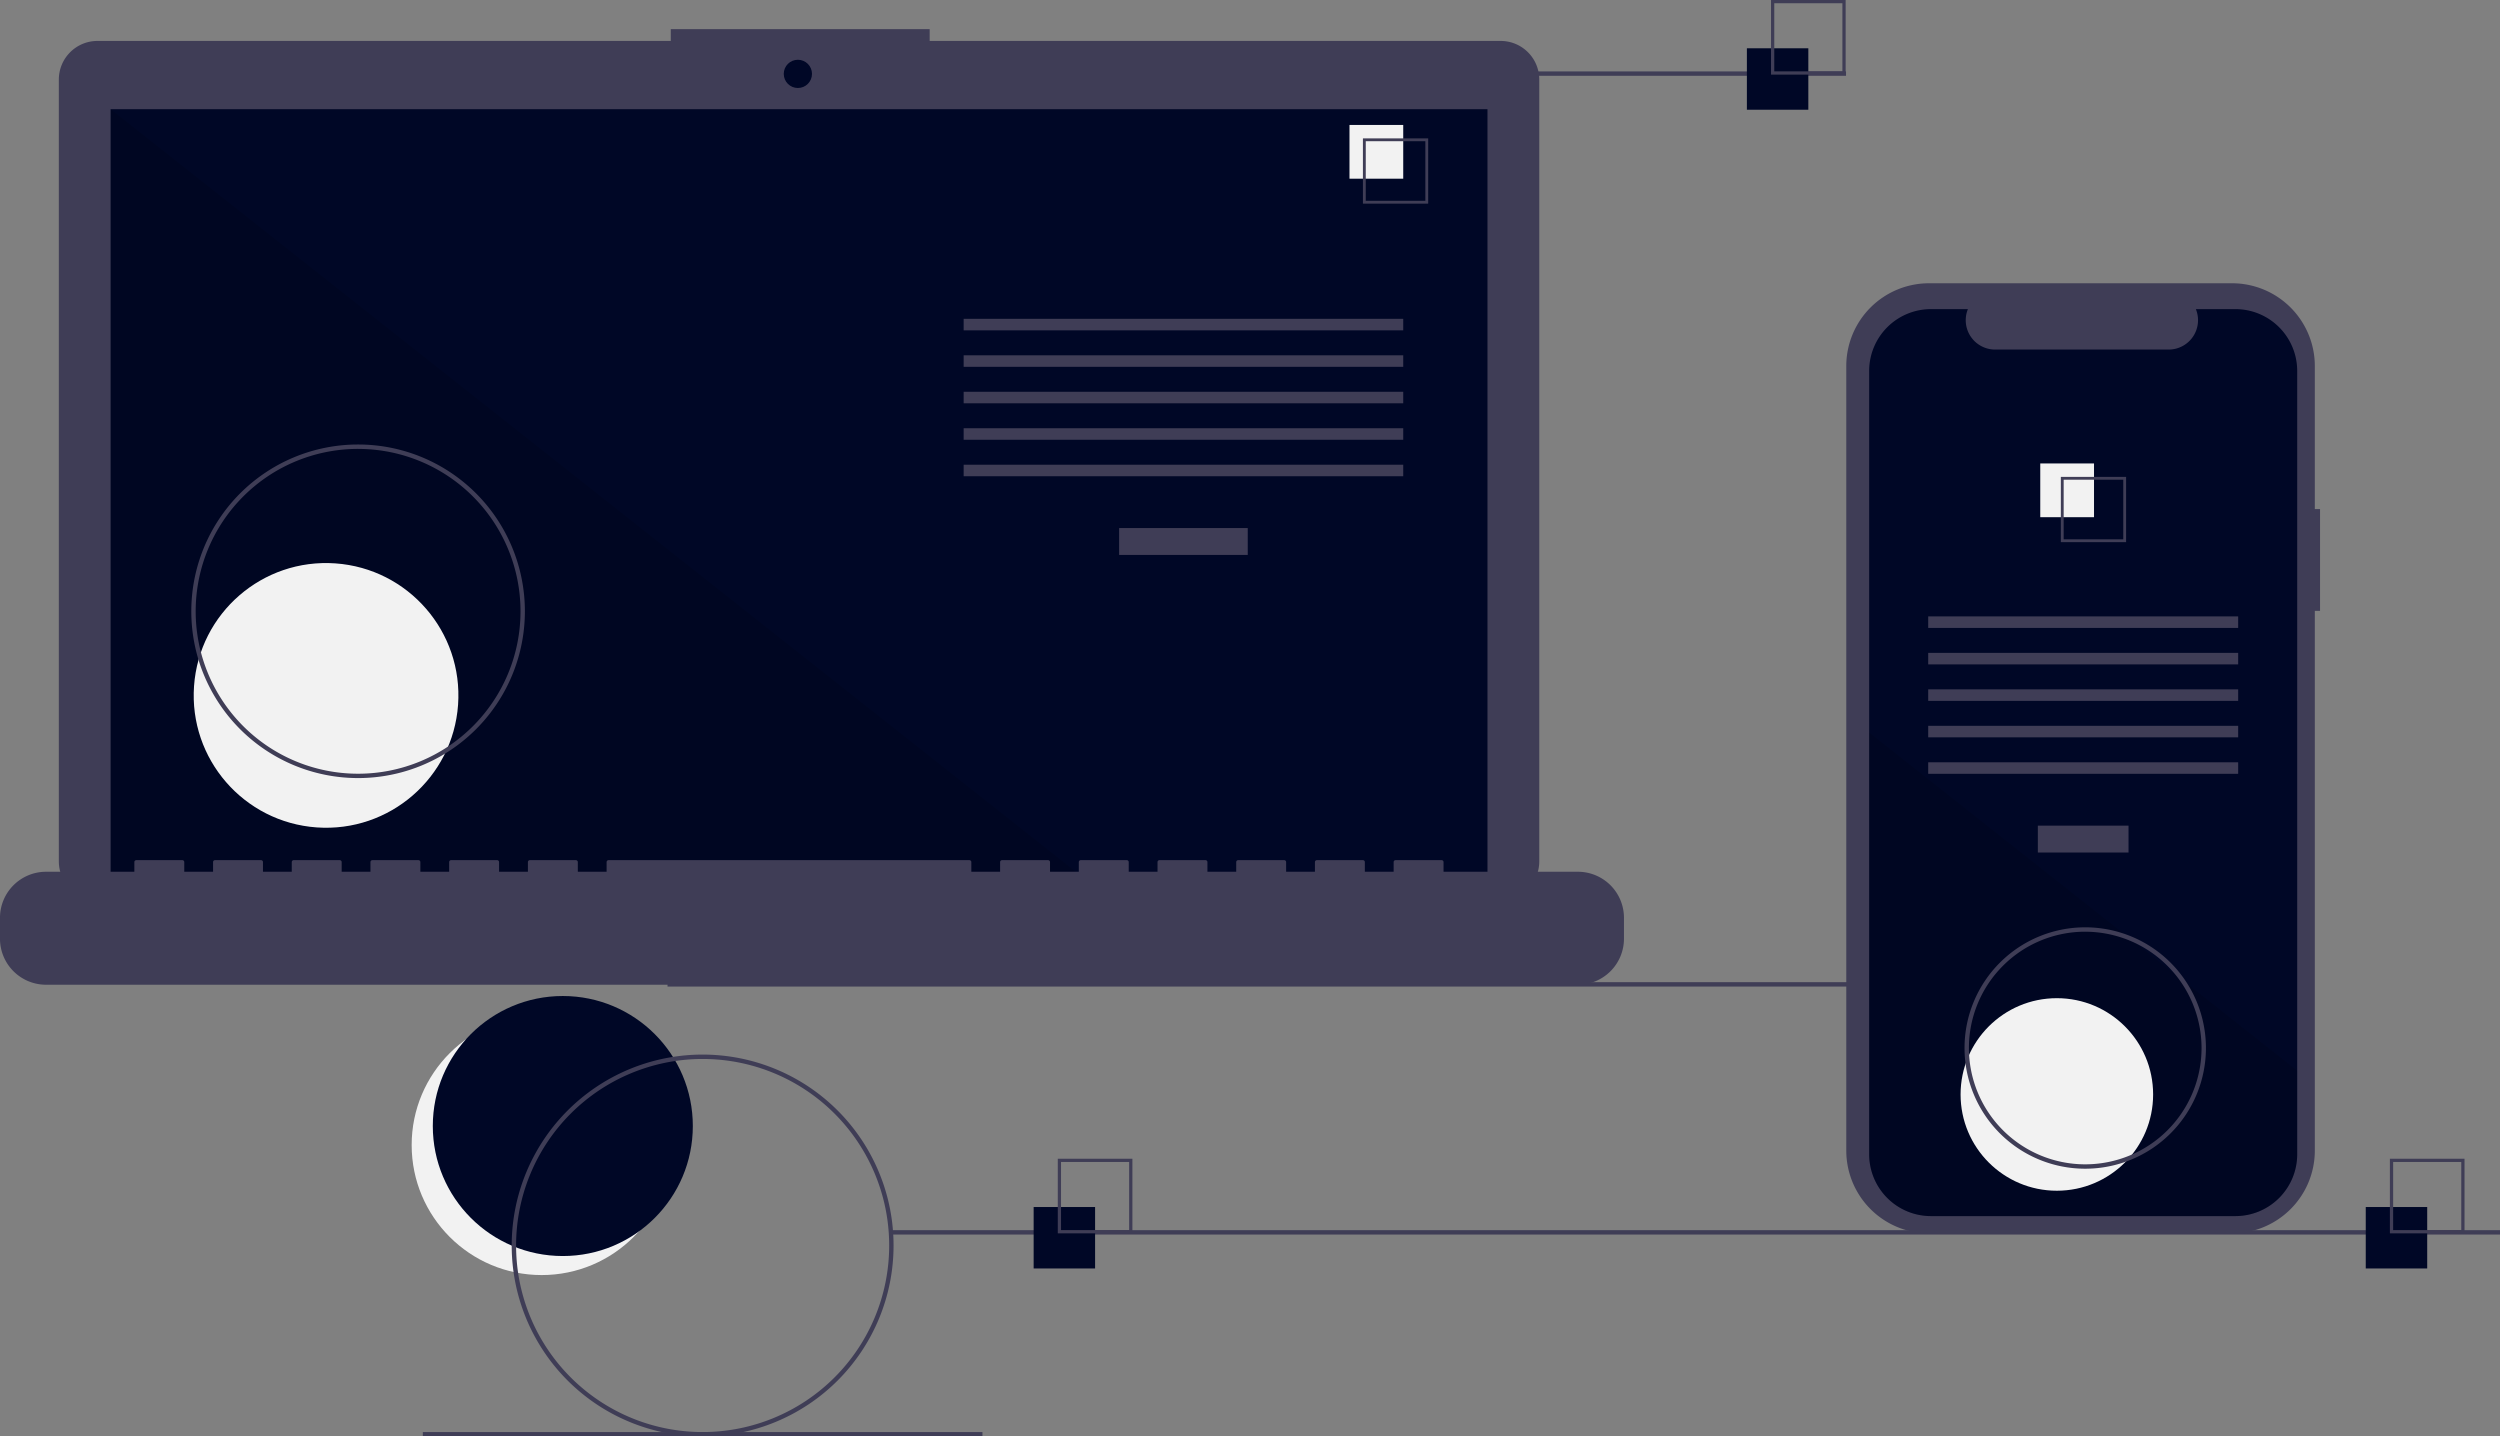
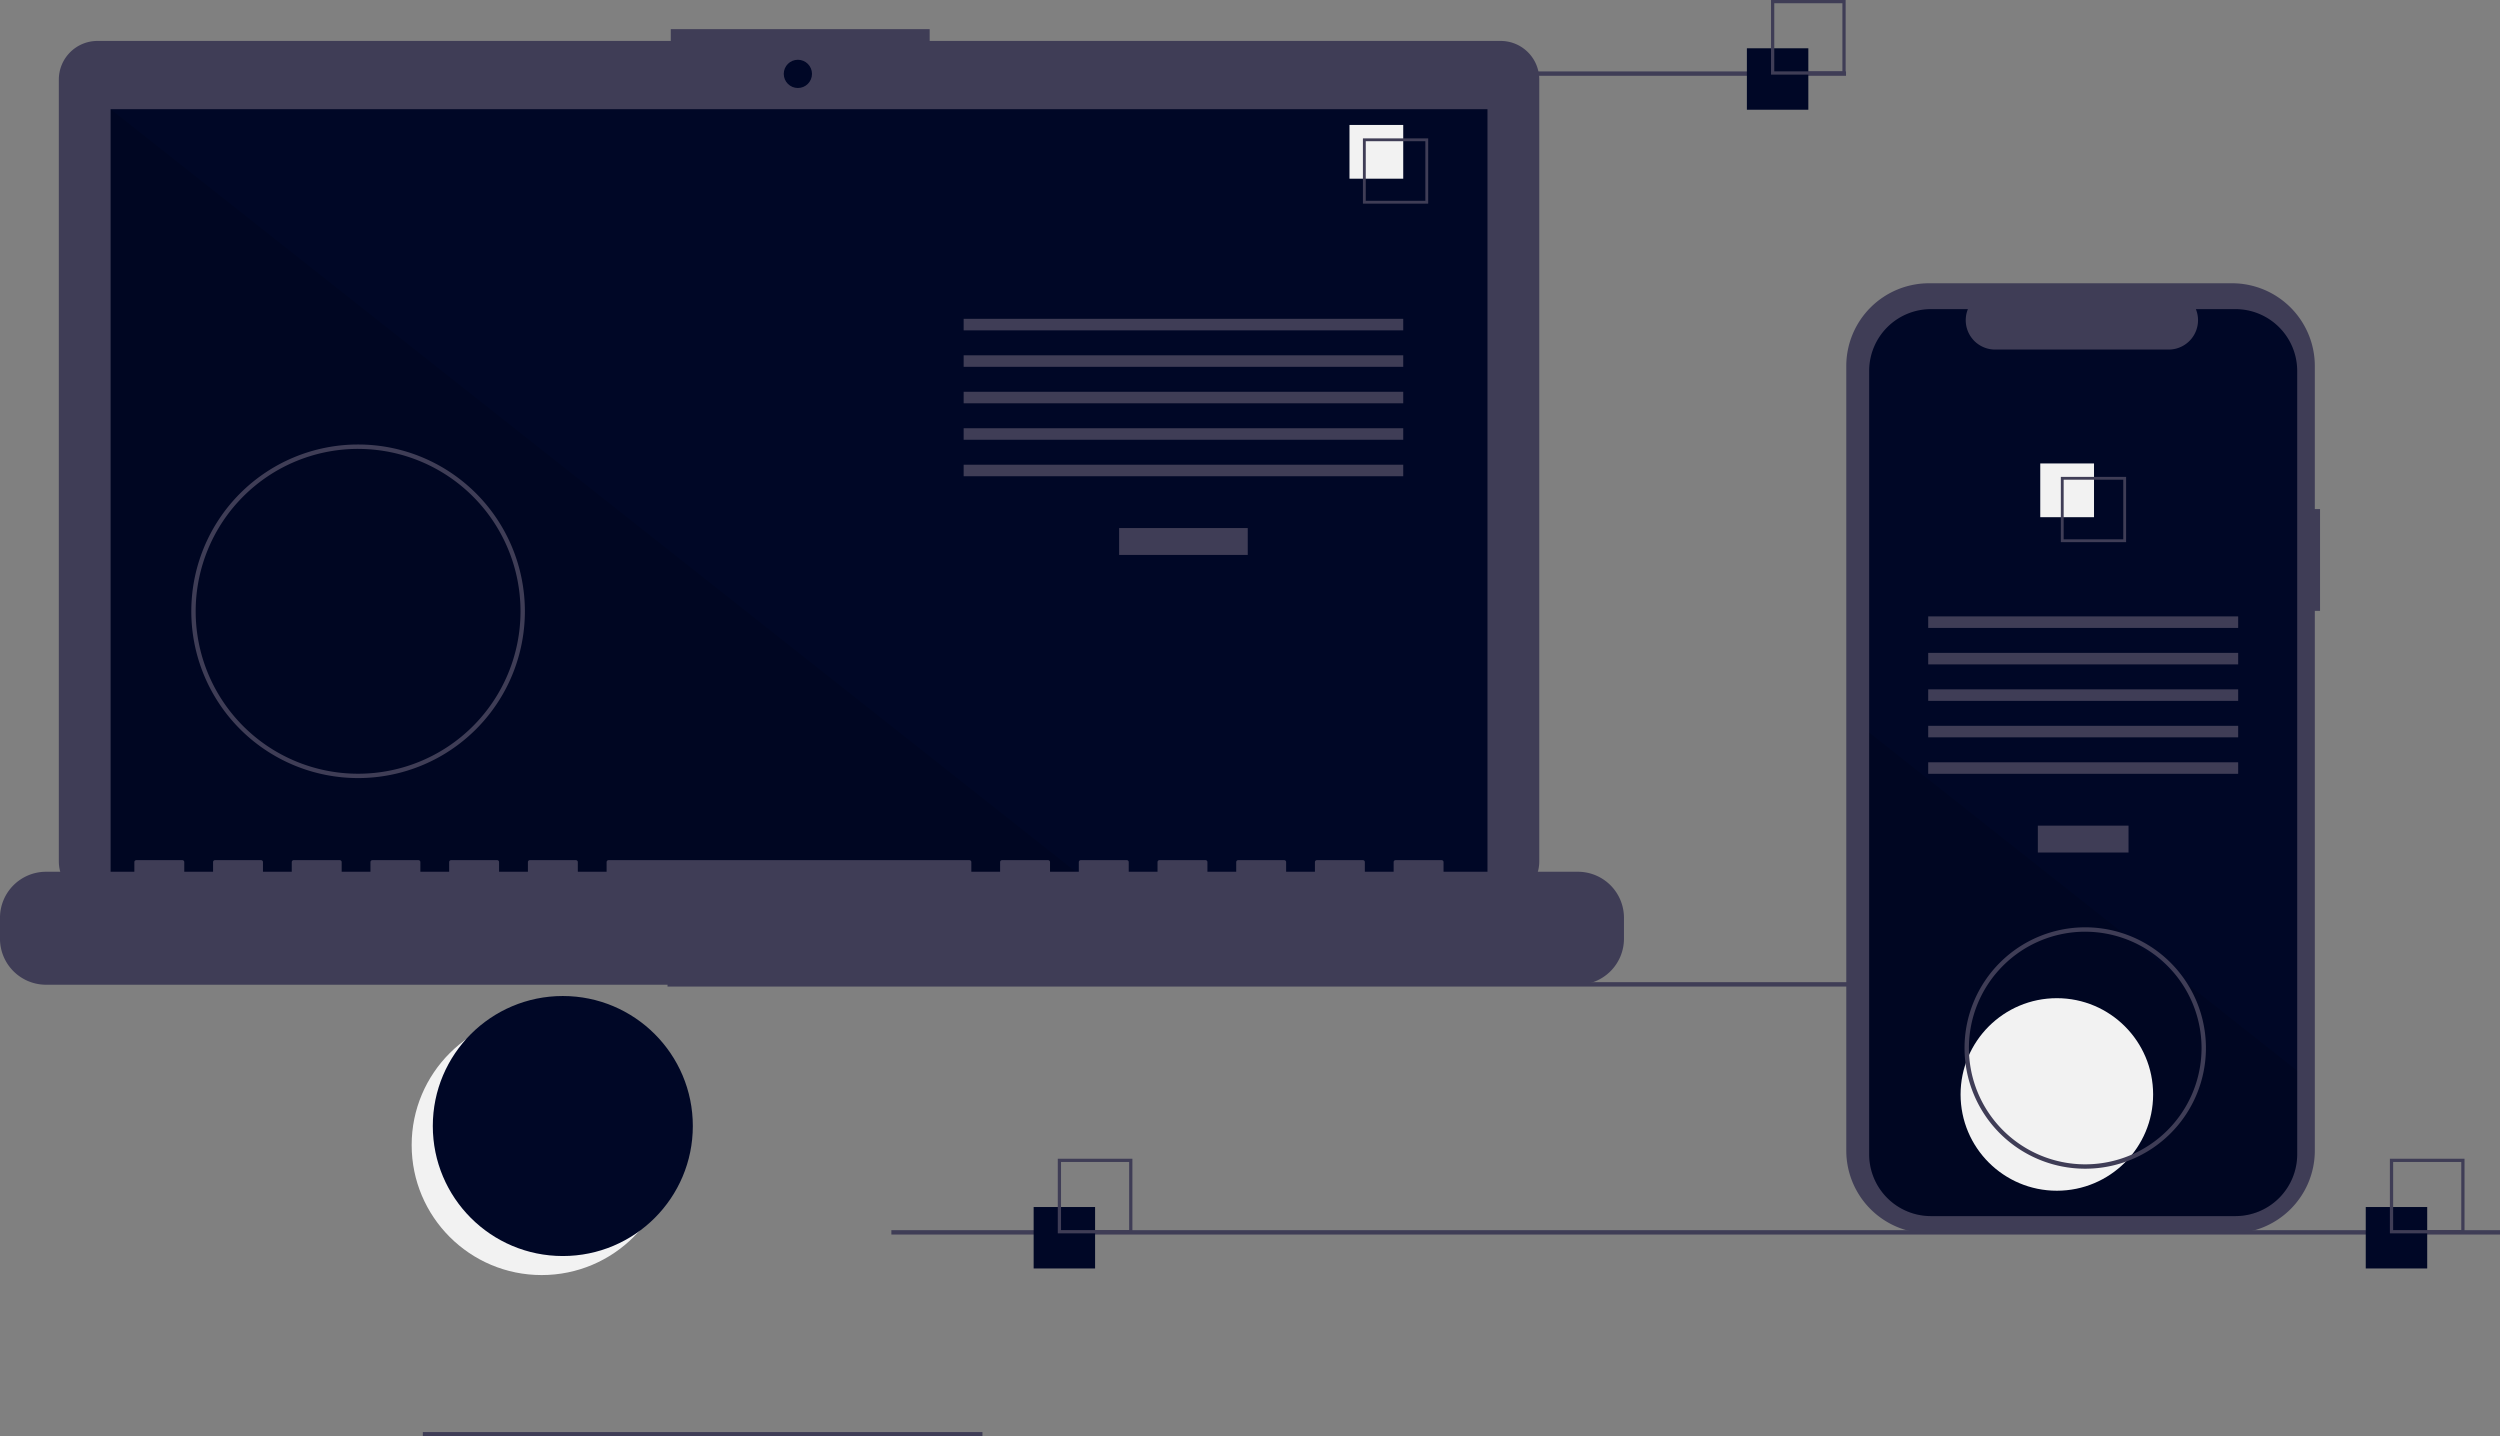
<svg xmlns="http://www.w3.org/2000/svg" width="317.09" height="182.193" viewBox="0 0 317.09 182.193">
  <rect x="0" y="0" width="317.09" height="182.193" fill="#808080" stroke="none" />
  <defs>
    <style> .cls-1 { fill: #f2f2f2; } .cls-2 { fill: #000726; } .cls-3 { fill: #3f3d56; } .cls-4 { opacity: 0.1; isolation: isolate; } </style>
  </defs>
  <g id="Group_442" data-name="Group 442" transform="translate(-2381.4 -3802)">
    <circle id="Ellipse_261" data-name="Ellipse 261" class="cls-1" cx="16.49" cy="16.49" r="16.49" transform="translate(2433.614 3930.744)" />
    <circle id="Ellipse_262" data-name="Ellipse 262" class="cls-2" cx="16.49" cy="16.49" r="16.49" transform="translate(2436.295 3928.33)" />
    <rect id="Rectangle_481" data-name="Rectangle 481" class="cls-3" width="204.032" height="0.557" transform="translate(2466.066 3926.575)" />
    <path id="Path_1312" data-name="Path 1312" class="cls-3" d="M2580.493,3811.533h-72.419v-1.493h-32.837v1.493H2402.52a4.9,4.9,0,0,0-4.9,4.9h0v99.164a4.9,4.9,0,0,0,4.9,4.9h177.973a4.9,4.9,0,0,0,4.9-4.9v-99.164a4.9,4.9,0,0,0-4.9-4.9Z" transform="translate(-8.758 -4.341)" />
    <rect id="Rectangle_482" data-name="Rectangle 482" class="cls-2" width="174.636" height="98.512" transform="translate(2395.43 3815.849)" />
    <circle id="Ellipse_263" data-name="Ellipse 263" class="cls-2" cx="1.791" cy="1.791" r="1.791" transform="translate(2480.808 3809.58)" />
    <path id="Path_1313" data-name="Path 1313" class="cls-4" d="M2536.588,3930.614H2411.9V3832.1Z" transform="translate(-16.465 -16.253)" />
-     <circle id="Ellipse_264" data-name="Ellipse 264" class="cls-1" cx="16.787" cy="16.787" r="16.787" transform="translate(2404.821 3905.757) rotate(-85.935)" />
    <rect id="Rectangle_483" data-name="Rectangle 483" class="cls-3" width="16.313" height="3.409" transform="translate(2523.346 3868.977)" />
    <rect id="Rectangle_484" data-name="Rectangle 484" class="cls-3" width="55.756" height="1.461" transform="translate(2503.625 3842.439)" />
    <rect id="Rectangle_485" data-name="Rectangle 485" class="cls-3" width="55.756" height="1.461" transform="translate(2503.625 3847.065)" />
    <rect id="Rectangle_486" data-name="Rectangle 486" class="cls-3" width="55.756" height="1.461" transform="translate(2503.625 3851.691)" />
    <rect id="Rectangle_487" data-name="Rectangle 487" class="cls-3" width="55.756" height="1.461" transform="translate(2503.625 3856.317)" />
    <rect id="Rectangle_488" data-name="Rectangle 488" class="cls-3" width="55.756" height="1.461" transform="translate(2503.625 3860.943)" />
    <rect id="Rectangle_489" data-name="Rectangle 489" class="cls-1" width="6.817" height="6.817" transform="translate(2552.563 3817.848)" />
    <path id="Path_1314" data-name="Path 1314" class="cls-3" d="M2765.408,3848.428h-8.278v-8.278h8.278Zm-7.918-.36h7.559v-7.559h-7.559Z" transform="translate(-202.863 -20.598)" />
    <path id="Path_1315" data-name="Path 1315" class="cls-3" d="M2581.537,4040.6h-17.043v-1.228a.244.244,0,0,0-.244-.244h-5.843a.244.244,0,0,0-.244.244h0v1.228h-3.652v-1.228a.244.244,0,0,0-.244-.244h-5.844a.244.244,0,0,0-.243.244h0v1.228h-3.652v-1.228a.244.244,0,0,0-.243-.244h-5.844a.244.244,0,0,0-.244.244h0v1.228h-3.652v-1.228a.244.244,0,0,0-.243-.244h-5.844a.244.244,0,0,0-.243.244h0v1.228h-3.652v-1.228a.244.244,0,0,0-.244-.244h-5.844a.244.244,0,0,0-.243.244h0v1.228h-3.652v-1.228a.244.244,0,0,0-.243-.244h-5.844a.244.244,0,0,0-.243.244h0v1.228H2504.6v-1.228a.244.244,0,0,0-.243-.244h-45.774a.244.244,0,0,0-.243.244h0v1.228h-3.652v-1.228a.244.244,0,0,0-.243-.244H2448.6a.244.244,0,0,0-.243.244h0v1.228H2444.7v-1.228a.244.244,0,0,0-.243-.244h-5.844a.244.244,0,0,0-.243.244h0v1.228h-3.652v-1.228a.244.244,0,0,0-.243-.244h-5.844a.244.244,0,0,0-.243.244h0v1.228h-3.652v-1.228a.244.244,0,0,0-.243-.244h-5.844a.244.244,0,0,0-.243.244h0v1.228h-3.652v-1.228a.244.244,0,0,0-.243-.244h-5.844a.244.244,0,0,0-.243.244h0v1.228h-3.652v-1.228a.244.244,0,0,0-.244-.244h-5.843a.244.244,0,0,0-.244.244h0v1.228h-11.2a5.843,5.843,0,0,0-5.843,5.844v2.642a5.843,5.843,0,0,0,5.843,5.844h194.293a5.843,5.843,0,0,0,5.844-5.844v-2.642A5.843,5.843,0,0,0,2581.537,4040.6Z" transform="translate(0 -128.03)" />
    <path id="Path_1316" data-name="Path 1316" class="cls-3" d="M2455.293,3966.849a21.155,21.155,0,1,1,21.155-21.155A21.155,21.155,0,0,1,2455.293,3966.849Zm0-41.752a20.6,20.6,0,1,0,20.6,20.6A20.6,20.6,0,0,0,2455.293,3925.1Z" transform="translate(-28.474 -66.161)" />
    <rect id="Rectangle_490" data-name="Rectangle 490" class="cls-3" width="70.98" height="0.557" transform="translate(2544.562 3811.058)" />
    <rect id="Rectangle_491" data-name="Rectangle 491" class="cls-3" width="204.032" height="0.557" transform="translate(2494.458 3958.028)" />
    <rect id="Rectangle_492" data-name="Rectangle 492" class="cls-3" width="70.98" height="0.557" transform="translate(2435.03 3983.636)" />
    <rect id="Rectangle_493" data-name="Rectangle 493" class="cls-2" width="7.794" height="7.794" transform="translate(2512.503 3955.093)" />
    <path id="Path_1317" data-name="Path 1317" class="cls-3" d="M2682.475,4130.905h-9.464v-9.463h9.464Zm-9.052-.411h8.641v-8.641h-8.641Z" transform="translate(-157.446 -172.472)" />
    <rect id="Rectangle_494" data-name="Rectangle 494" class="cls-2" width="7.794" height="7.794" transform="translate(2602.968 3808.124)" />
    <path id="Path_1318" data-name="Path 1318" class="cls-3" d="M2879.1,3811.465h-9.464V3802h9.464Zm-9.052-.412h8.641v-8.641h-8.641Z" transform="translate(-263.607 -0.001)" />
    <rect id="Rectangle_495" data-name="Rectangle 495" class="cls-2" width="7.794" height="7.794" transform="translate(2681.463 3955.093)" />
    <path id="Path_1319" data-name="Path 1319" class="cls-3" d="M3049.711,4130.905h-9.464v-9.463h9.464Zm-9.052-.411h8.641v-8.641h-8.641Z" transform="translate(-355.722 -172.472)" />
    <path id="Path_1320" data-name="Path 1320" class="cls-3" d="M2950.48,3908.731h-.662v-18.138a10.5,10.5,0,0,0-10.5-10.5h-38.428a10.5,10.5,0,0,0-10.5,10.5h0V3990.1a10.5,10.5,0,0,0,10.5,10.5h38.428a10.5,10.5,0,0,0,10.5-10.5h0v-68.457h.663Z" transform="translate(-274.815 -42.165)" />
    <path id="Path_1321" data-name="Path 1321" class="cls-2" d="M2950.983,3895.055v99.36a7.84,7.84,0,0,1-7.838,7.841h-38.613a7.84,7.84,0,0,1-7.839-7.841v-99.36a7.84,7.84,0,0,1,7.839-7.838h4.685a3.724,3.724,0,0,0,3.449,5.13h22.015a3.724,3.724,0,0,0,3.448-5.13h5.016A7.839,7.839,0,0,1,2950.983,3895.055Z" transform="translate(-278.215 -46.01)" />
    <rect id="Rectangle_496" data-name="Rectangle 496" class="cls-3" width="11.502" height="3.409" transform="translate(2639.872 3906.721)" />
    <rect id="Rectangle_497" data-name="Rectangle 497" class="cls-3" width="39.314" height="1.461" transform="translate(2625.966 3880.182)" />
    <rect id="Rectangle_498" data-name="Rectangle 498" class="cls-3" width="39.314" height="1.461" transform="translate(2625.966 3884.808)" />
    <rect id="Rectangle_499" data-name="Rectangle 499" class="cls-3" width="39.314" height="1.461" transform="translate(2625.966 3889.434)" />
    <rect id="Rectangle_500" data-name="Rectangle 500" class="cls-3" width="39.314" height="1.461" transform="translate(2625.966 3894.06)" />
    <rect id="Rectangle_501" data-name="Rectangle 501" class="cls-3" width="39.314" height="1.461" transform="translate(2625.966 3898.686)" />
    <rect id="Rectangle_502" data-name="Rectangle 502" class="cls-1" width="6.817" height="6.817" transform="translate(2640.179 3860.782)" />
    <path id="Path_1322" data-name="Path 1322" class="cls-3" d="M2949.532,3933.469v8.278h8.278v-8.278Zm7.919,7.919h-7.56v-7.56h7.56Z" transform="translate(-306.744 -70.983)" />
    <path id="Path_1323" data-name="Path 1323" class="cls-4" d="M2950.983,4046.819v10.611a7.839,7.839,0,0,1-7.838,7.841h-38.613a7.84,7.84,0,0,1-7.839-7.841v-53.5l32.531,25.7.557.439,6.052,4.779.565.448Z" transform="translate(-278.215 -109.024)" />
    <circle id="Ellipse_265" data-name="Ellipse 265" class="cls-1" cx="12.211" cy="12.211" r="12.211" transform="translate(2630.072 3928.605)" />
-     <path id="Path_1324" data-name="Path 1324" class="cls-3" d="M2546.686,4141.164a24.217,24.217,0,1,1,24.216-24.217A24.217,24.217,0,0,1,2546.686,4141.164Zm0-47.877a23.66,23.66,0,1,0,23.66,23.66A23.66,23.66,0,0,0,2546.686,4093.287Z" transform="translate(-76.166 -156.971)" />
    <path id="Path_1325" data-name="Path 1325" class="cls-3" d="M2938.29,4088.259a15.309,15.309,0,1,1,15.309-15.309A15.31,15.31,0,0,1,2938.29,4088.259Zm0-30.062a14.753,14.753,0,1,0,14.753,14.752h0A14.769,14.769,0,0,0,2938.29,4058.2Z" transform="translate(-292.408 -138.024)" />
  </g>
</svg>